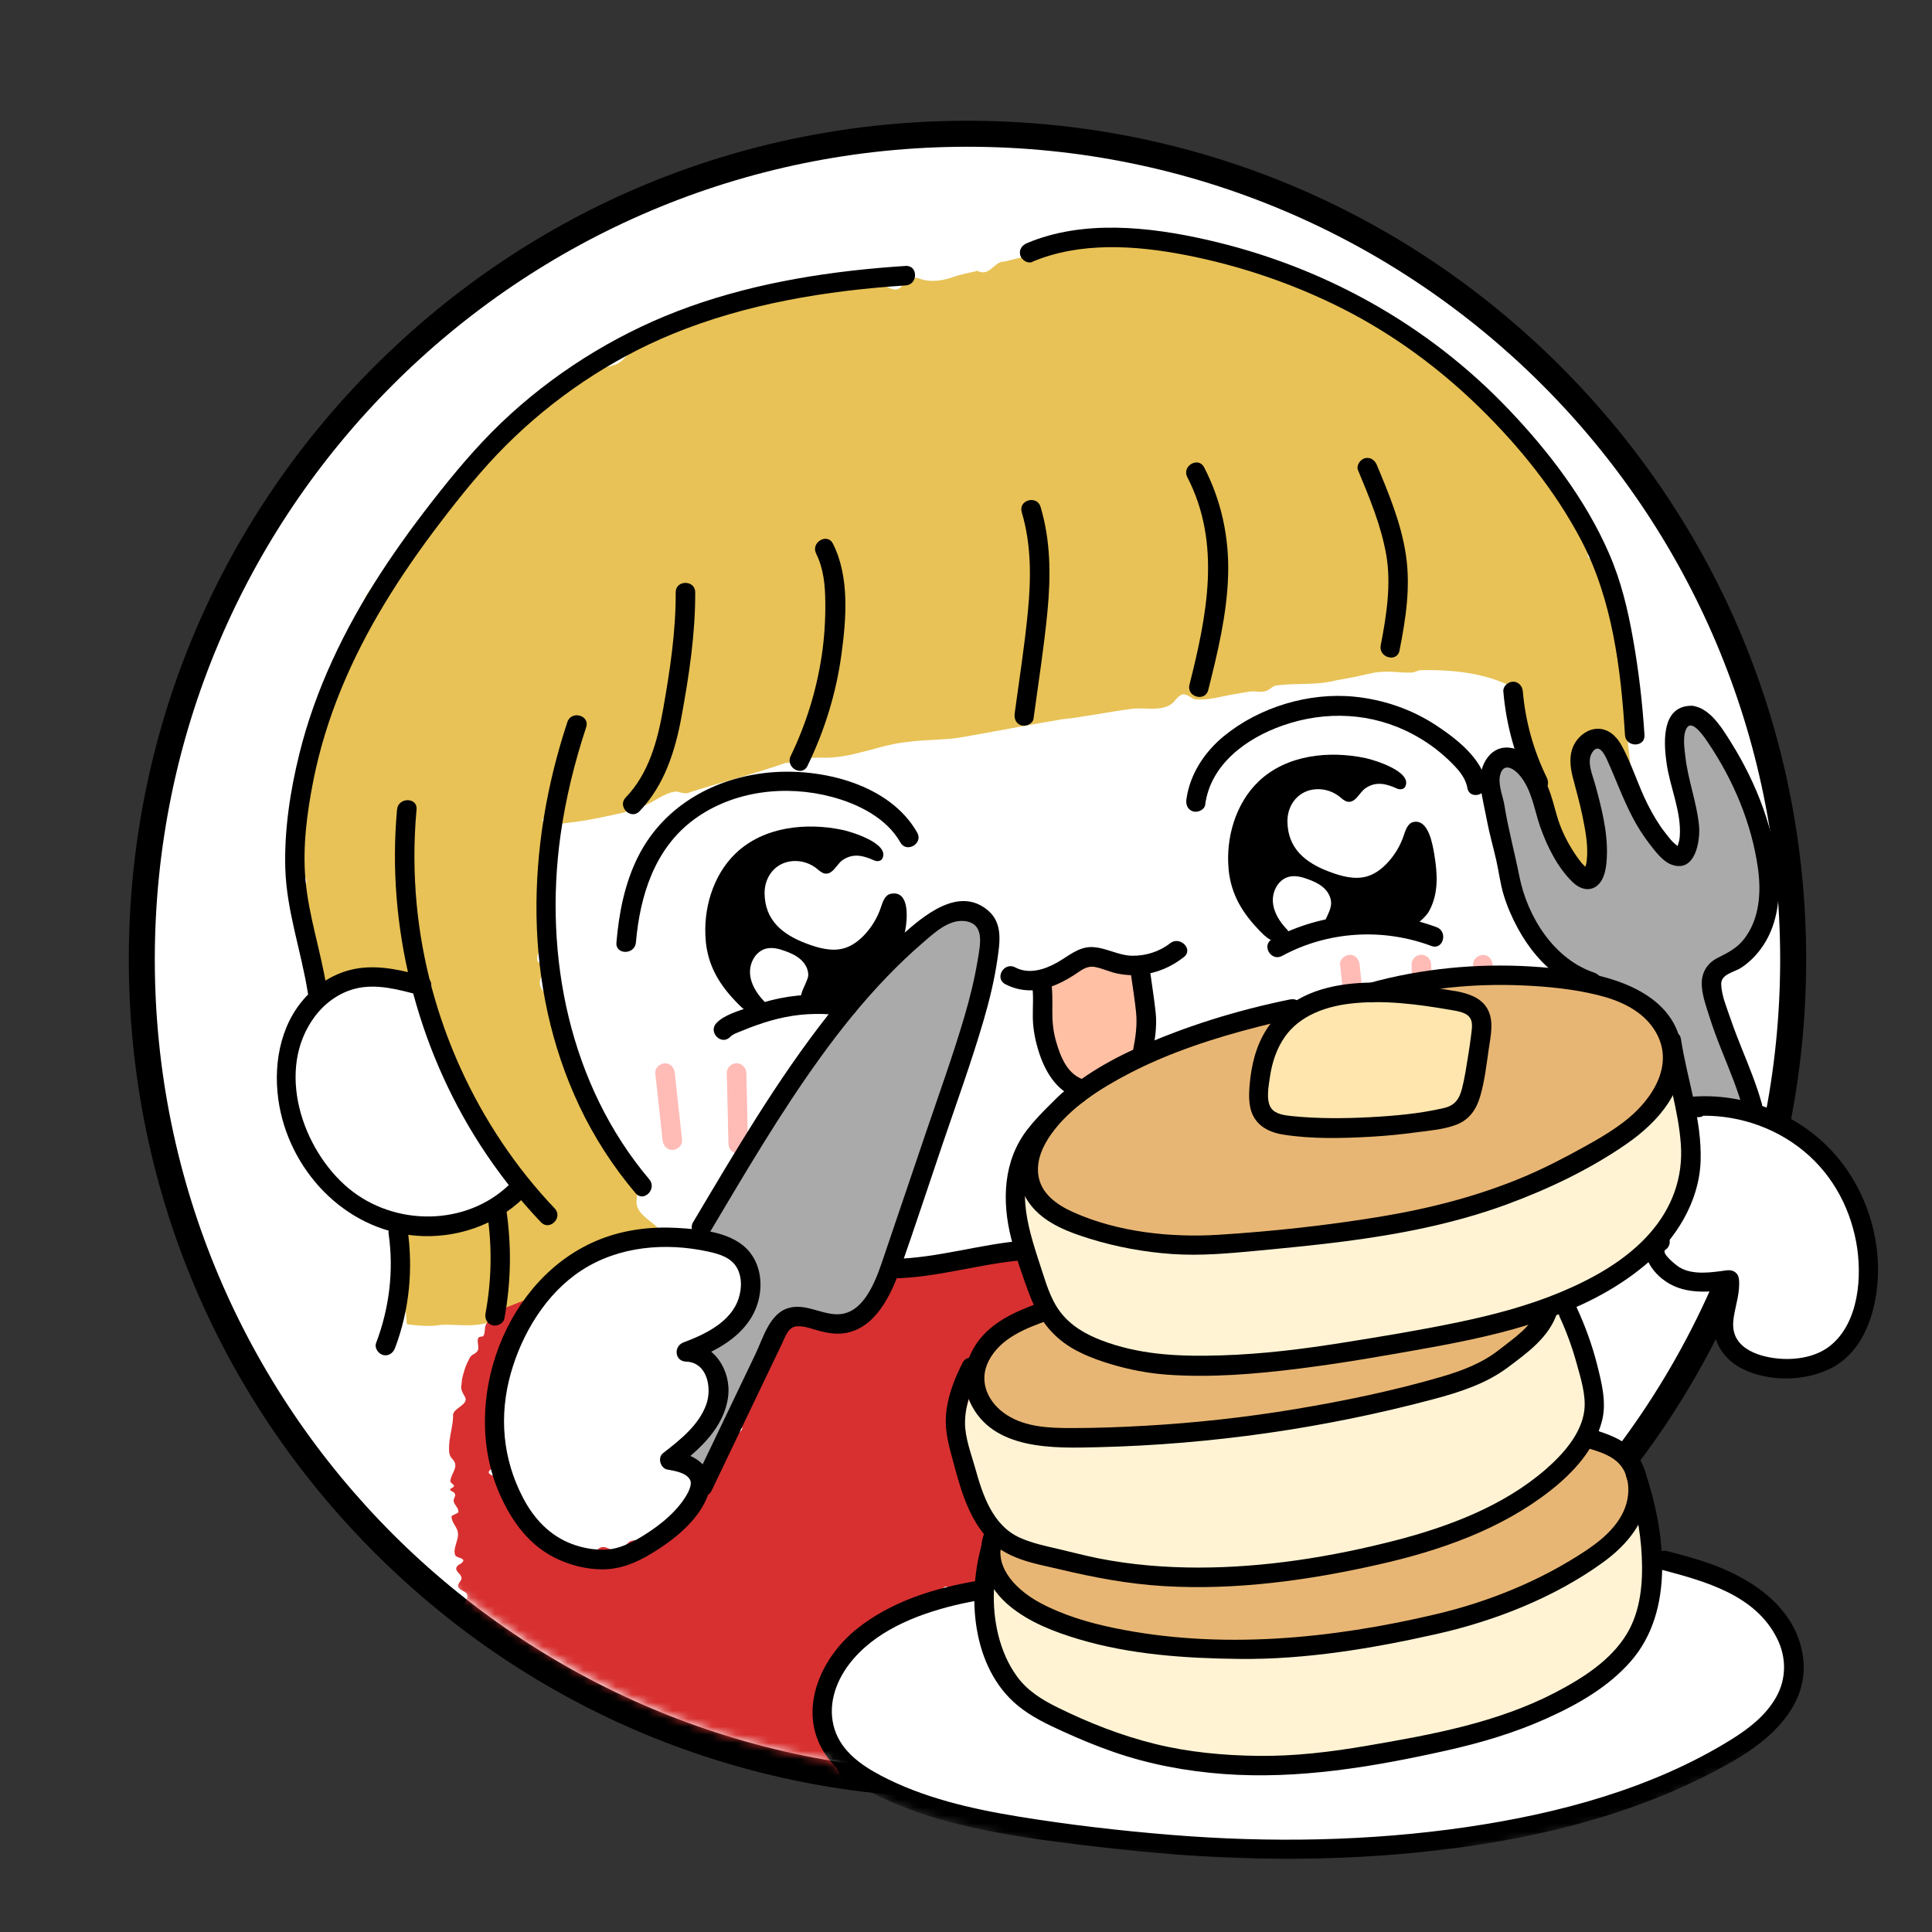
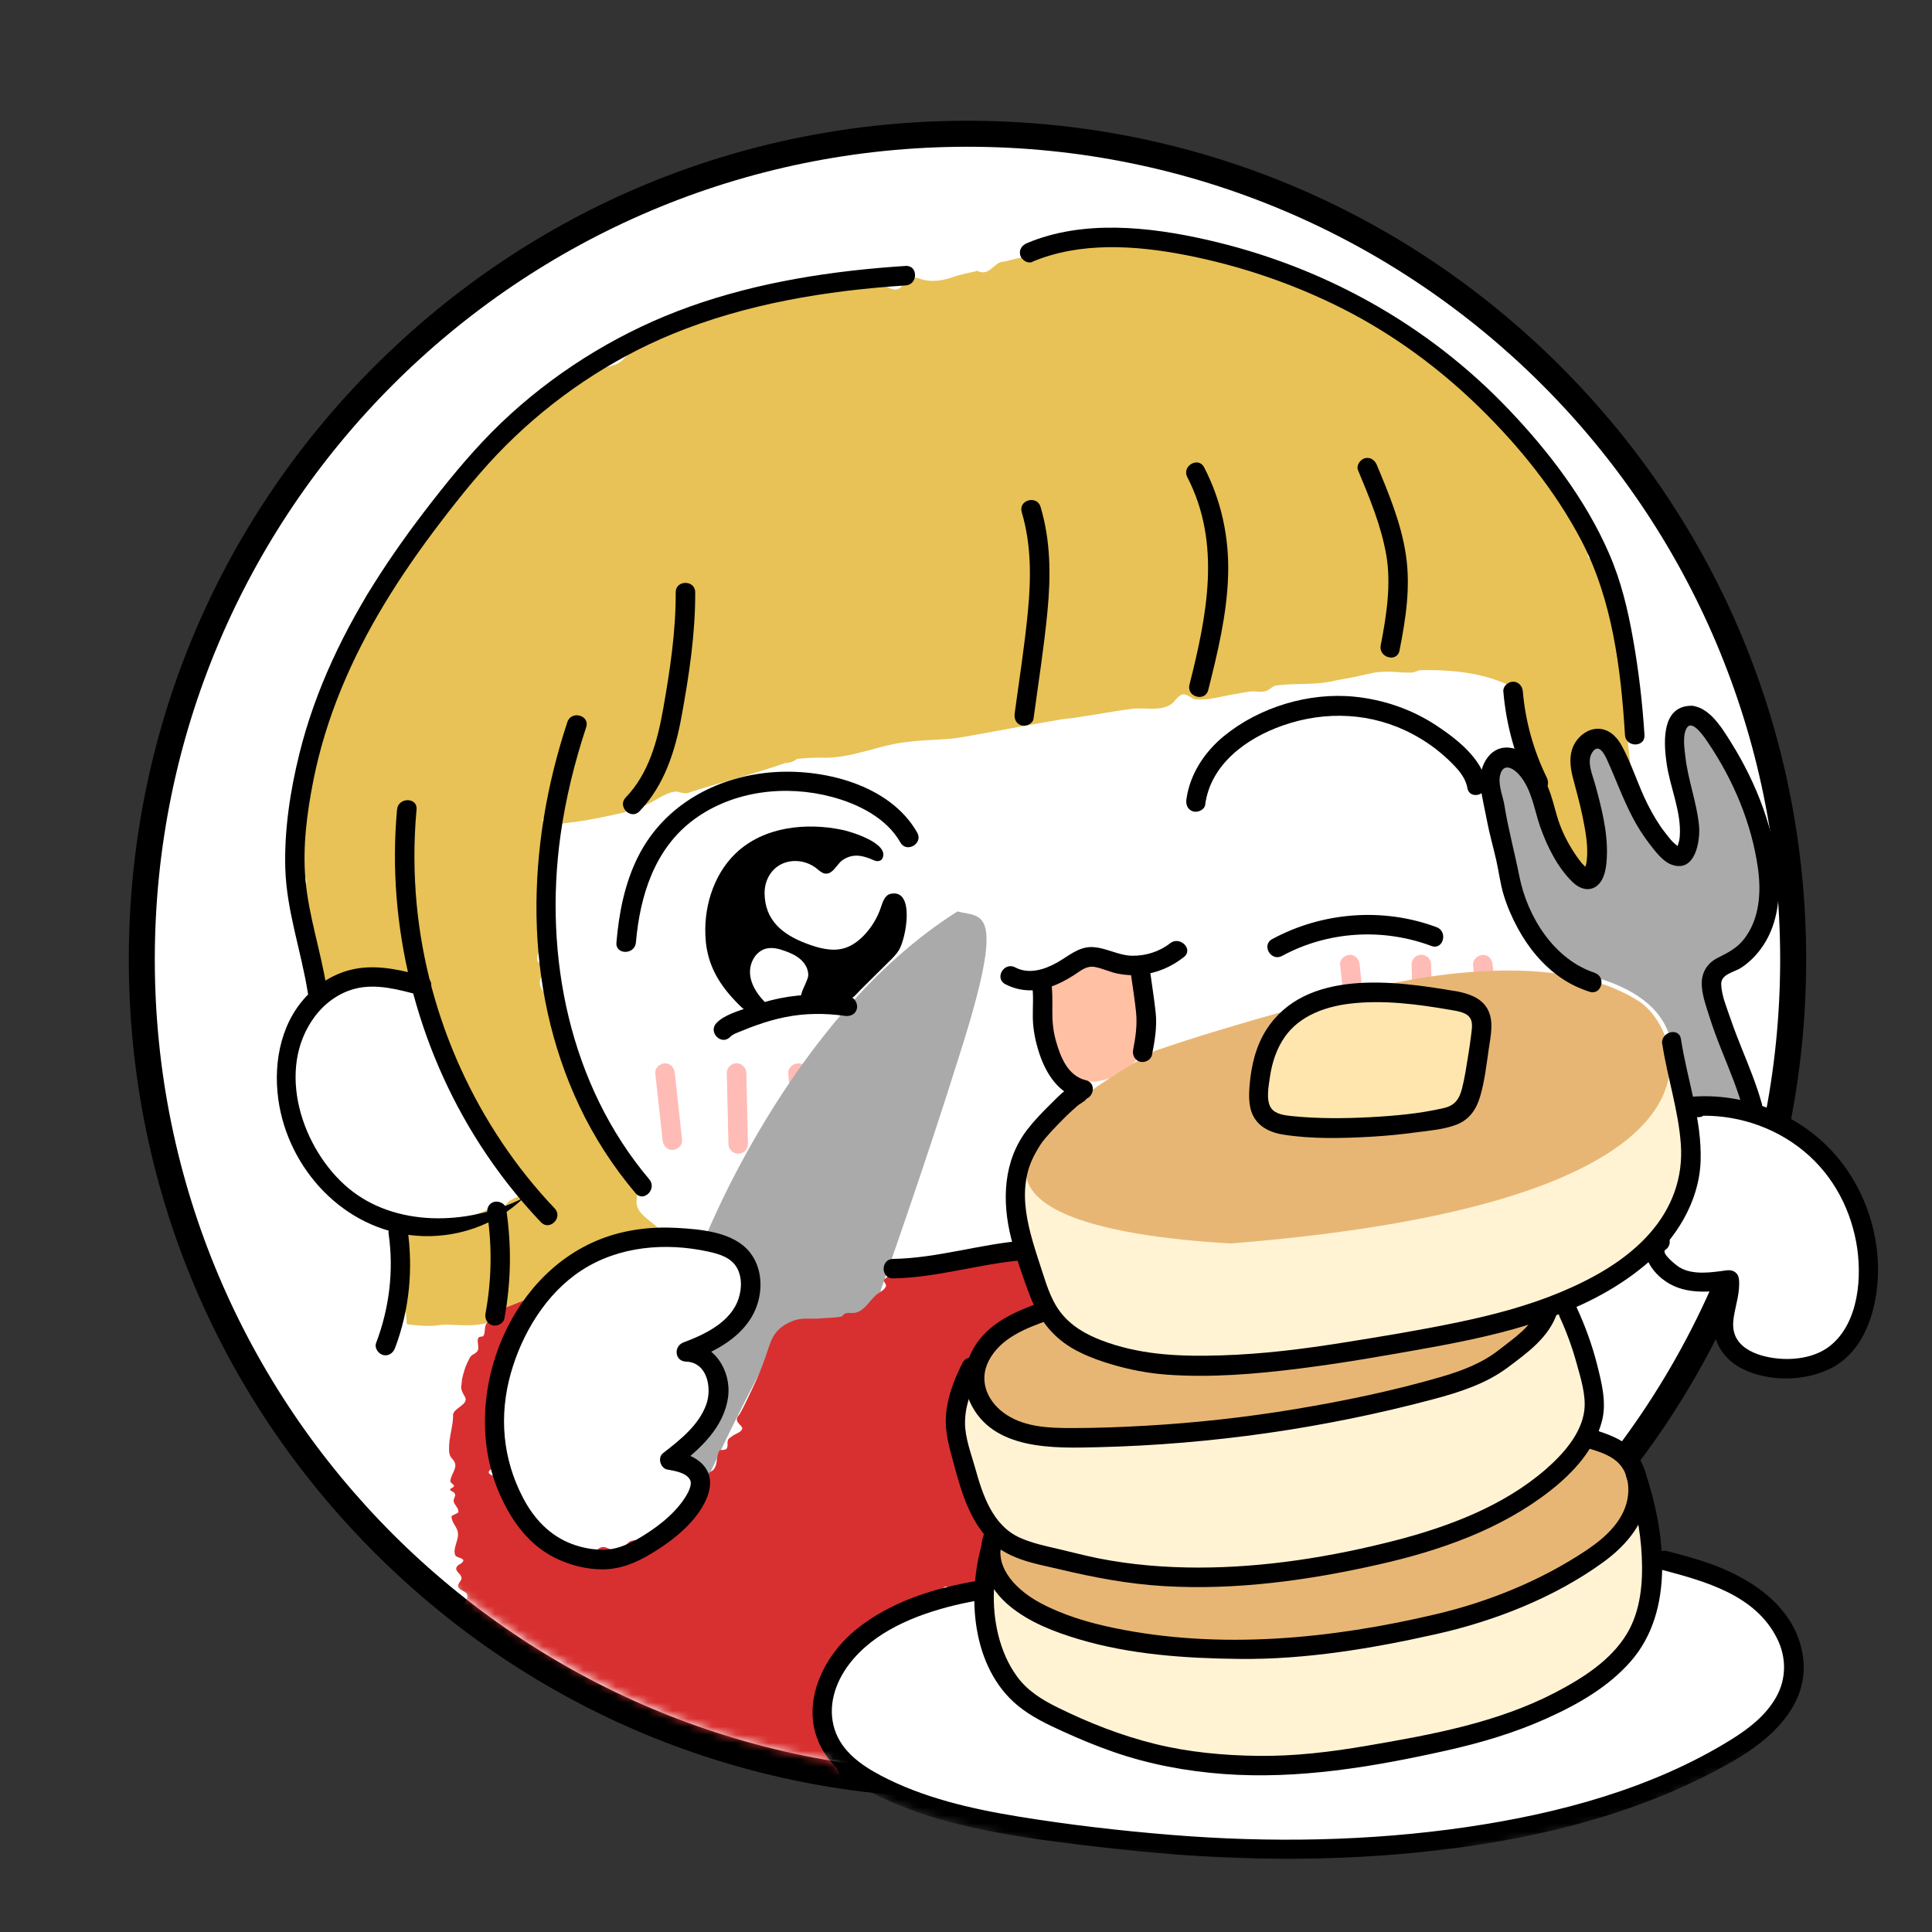
<svg xmlns="http://www.w3.org/2000/svg" width="240" height="240" viewBox="0 0 240 240" fill="none">
  <rect x="0" y="0" width="240" height="240" fill="#333333" stroke="none" />
  <path d="M120.185 221.754C63.626 221.754 17.615 175.744 17.615 119.185C17.615 62.626 63.626 16.616 120.185 16.616C176.743 16.616 222.754 62.626 222.754 119.185C222.754 175.744 176.743 221.754 120.185 221.754Z" fill="white" />
  <path d="M120.185 18.23C175.944 18.23 221.139 63.426 221.139 119.185C221.139 174.944 175.944 220.139 120.185 220.139C64.426 220.139 19.23 174.944 19.23 119.185C19.23 63.426 64.426 18.23 120.185 18.23ZM120.185 15C92.354 15 66.194 25.838 46.512 45.512C26.838 65.186 16 91.354 16 119.185C16 147.016 26.838 173.175 46.512 192.857C66.186 212.539 92.354 223.369 120.185 223.369C148.016 223.369 174.175 212.531 193.857 192.857C213.539 173.183 224.369 147.016 224.369 119.185C224.369 91.354 213.531 65.194 193.857 45.512C174.183 25.838 148.016 15 120.185 15Z" fill="black" />
  <mask id="mask0_192_844" style="mask-type:luminance" maskUnits="userSpaceOnUse" x="19" y="16" width="221" height="217">
    <path d="M239.335 119.468C239.262 130.459 232.131 145.449 235.66 156.134C237.155 160.649 232.083 167.675 232.906 172.351C233.496 175.719 230.265 183.949 229.845 187.349C228.812 195.74 230.516 203.55 227.705 211.53C226.752 214.235 208.322 222.699 205.213 224.08C198.017 227.295 184.311 229.088 178.633 230.606C164.968 234.273 152.07 231.018 138.082 230.348C133.236 230.121 121.76 227.545 115.081 225.486C107.376 222.853 107.408 221.908 102.861 218.661C100.382 218.411 94.858 216.941 90.012 215.56C59.378 205.868 19.223 174.944 19.223 119.193C19.223 84.788 37.273 52.127 66.356 33.761C76.549 27.325 87.896 22.745 99.703 20.314C105.906 19.038 112.23 18.344 118.562 18.247C121.849 18.198 124.95 17.964 128.14 18.562C132.308 19.345 136.12 20.072 140.4 19.515C144.729 18.95 148.888 17.447 153.225 16.906C162.319 15.759 171.623 18.99 178.973 24.466C186.322 29.941 191.887 37.517 196.272 45.569C199.462 51.424 201.166 58.2 204.453 63.862C207.676 69.418 211.044 74.668 213.523 80.677C218.28 92.202 239.069 104.898 239.319 117.36C239.335 118.062 239.335 118.773 239.335 119.476V119.468Z" fill="white" />
  </mask>
  <g mask="url(#mask0_192_844)">
    <path d="M73.803 195.943C72.478 194.731 62.148 188.125 62.148 188.125L59.871 166.319L66.841 152.346L56.261 152.032C56.261 152.032 43.363 156.167 36.369 139.134C31.701 125.977 43.129 117.424 47.902 120.558C72.099 80.532 148.549 75.339 148.549 75.339L192.291 78.634L203.759 116.278L207.143 134.692C207.143 134.692 216.94 136.937 223.95 141.363C231.348 146.564 239.109 164.001 224.741 169.654C217.755 172.198 211.956 169.073 214.662 158.985C206.489 158.606 204.244 157.943 205.56 148.567C206.876 139.19 152.571 167.15 152.571 167.15L206.804 193.851C206.804 193.851 221.785 196.702 222.876 204.261C221.656 211.514 222.488 217.983 195.069 225.583C162.602 233.191 121.663 227.973 108.919 221.641C96.562 212.984 100.988 205.852 112.173 200.296C93.84 198.228 73.803 195.943 73.803 195.943Z" fill="white" />
    <path d="M81.402 133.303C81.701 136.081 82.008 138.859 82.307 141.637C82.379 142.291 82.816 142.849 83.518 142.849C84.116 142.849 84.802 142.291 84.73 141.637C84.431 138.859 84.124 136.081 83.825 133.303C83.752 132.648 83.316 132.091 82.614 132.091C82.016 132.091 81.33 132.648 81.402 133.303Z" fill="#FFBBB6" />
    <path d="M90.287 133.294C90.351 136.234 90.432 139.166 90.488 142.106C90.504 142.76 91.038 143.317 91.7 143.317C92.362 143.317 92.927 142.76 92.911 142.106C92.855 139.166 92.782 136.234 92.709 133.294C92.693 132.64 92.16 132.083 91.498 132.083C90.836 132.083 90.27 132.64 90.287 133.294Z" fill="#FFBBB6" />
    <path d="M97.918 133.311C98.136 135.935 98.435 138.56 98.791 141.169C98.879 141.799 99.719 142.195 100.285 142.017C100.979 141.791 101.222 141.201 101.133 140.523C100.818 138.237 100.551 135.701 100.349 133.311C100.293 132.681 99.833 132.067 99.138 132.099C98.524 132.123 97.87 132.632 97.927 133.311H97.918Z" fill="#FFBBB6" />
    <path d="M166.471 119.823C166.769 122.601 167.076 125.38 167.375 128.158C167.448 128.812 167.884 129.369 168.587 129.369C169.184 129.369 169.871 128.812 169.798 128.158C169.499 125.38 169.192 122.601 168.894 119.823C168.821 119.169 168.385 118.612 167.682 118.612C167.084 118.612 166.398 119.169 166.471 119.823Z" fill="#FFBBB6" />
    <path d="M175.354 119.815C175.419 122.755 175.5 125.686 175.556 128.626C175.572 129.28 176.105 129.838 176.768 129.838C177.43 129.838 177.995 129.28 177.979 128.626C177.923 125.686 177.85 122.755 177.777 119.815C177.761 119.161 177.228 118.604 176.566 118.604C175.904 118.604 175.338 119.161 175.354 119.815Z" fill="#FFBBB6" />
    <path d="M182.995 119.839C183.213 122.464 183.512 125.089 183.867 127.698C183.956 128.328 184.796 128.723 185.361 128.546C186.056 128.32 186.298 127.73 186.209 127.052C185.894 124.766 185.628 122.23 185.426 119.839C185.369 119.209 184.909 118.596 184.214 118.628C183.6 118.652 182.946 119.161 183.003 119.839H182.995Z" fill="#FFBBB6" />
    <path d="M195.86 95.295C196.062 94.762 196.401 94.059 196.442 93.518C196.482 92.856 196.49 91.12 197.516 92C197.605 92.097 197.597 92.049 197.653 92.04C198.364 91.855 198.921 92.153 199.745 92.864L202.612 95.723L202.176 91.855C201.942 90.506 202.394 89.141 202.386 87.792C202.362 86.775 202.378 85.749 202.144 84.756C202.063 84.424 202.039 84.085 201.861 83.77C201.481 83.132 200.698 82.575 201.279 81.8C201.538 81.46 201.619 81.121 201.554 80.725C201.554 79.869 201.296 79.037 201.045 78.222C201.013 78.052 200.908 77.907 200.738 77.761C200.383 77.487 200.415 77.14 200.496 76.768C200.682 75.056 199.608 73.449 199.18 71.833C198.953 71.195 199.196 70.38 198.671 69.839C198.42 69.564 197.516 69.532 197.33 69.249C196.91 68.684 197.799 67.593 197.395 67.028C197.201 66.737 196.732 66.576 196.628 66.245C195.989 65.041 195.658 63.676 194.972 62.489C194.657 61.875 194.019 61.455 193.712 60.85C193.308 59.517 192.759 58.193 191.871 57.118C190.99 56.044 189.633 55.39 188.713 54.397C187.267 52.999 186.758 50.593 184.868 49.567C183.673 48.905 182.147 48.662 181.396 47.386C181.016 46.789 180.701 46.094 180.152 45.698C179.118 44.85 177.592 44.665 176.606 43.728C174.636 41.814 172.689 39.932 170.363 38.454C168.142 37.461 166.131 36.031 163.757 35.401C163.119 35.361 162.4 35.514 161.883 35.207C161.342 34.965 160.914 34.424 160.429 34.02C159.937 33.624 159.339 33.503 158.774 33.285C157.053 32.72 155.228 32.445 153.459 32.082C152.288 31.791 151.085 31.702 150.051 30.79C149.51 30.41 148.913 30.281 148.331 30.087C147.087 29.78 145.86 29.57 144.608 30.176C143.962 30.458 143.348 30.636 142.758 30.434C142.468 30.313 142.185 29.982 141.886 29.715C140.545 28.73 138.769 29.627 137.274 29.764C133.01 30.297 128.915 31.516 124.756 32.494C123.456 32.461 122.963 34.456 121.38 33.632C121.122 33.778 119.595 33.98 118.505 34.383C117.35 34.779 116.187 35.03 114.976 34.82C114.37 34.706 113.748 34.375 113.159 34.489C112.86 34.505 112.577 34.682 112.319 35.094C111.616 36.435 110.8 35.999 109.661 35.328C109.032 34.981 108.41 34.828 107.844 35.167C107.319 35.506 106.794 35.95 106.132 35.853C103.176 35.199 100.115 35.983 97.175 36.572C95.964 36.693 94.922 37.574 93.743 37.751C93.436 37.751 93.081 37.557 92.766 37.566C92.467 37.606 92.184 37.727 91.902 37.848C91.352 38.131 90.836 38.535 90.286 38.809C89.236 39.472 87.791 38.89 86.676 39.423C84.407 40.102 81.992 41.071 79.981 42.331C78.802 42.791 78.115 44.059 77.219 44.834C76.258 45.674 74.82 45.577 73.657 45.908C72.43 46.239 71.606 47.184 70.588 47.806L67.608 49.793C65.629 51.166 63.562 52.474 62.334 54.59C61.357 55.867 59.831 56.513 58.554 57.49C58.28 57.756 57.916 57.942 57.779 58.346C57.634 58.75 57.561 59.21 57.165 59.355C56.955 59.42 56.648 59.396 56.471 59.493C55.938 59.856 56.277 60.736 55.703 61.148C55.138 61.665 54.419 62.061 54.064 62.78C53.668 63.458 53.426 64.25 52.909 64.815C52.78 64.96 52.699 65.138 52.433 65.171C52.174 65.211 51.819 65.171 51.585 65.235C51.35 65.3 51.286 65.493 51.157 65.639C50.519 66.39 50.195 67.343 49.776 68.231C49.121 69.661 48.128 70.832 47.046 71.987C46.303 72.875 45.438 73.772 45.099 74.894C45.059 75.314 45.317 75.904 45.277 76.308C45.22 76.712 44.93 76.994 44.502 77.204C44.066 77.414 43.605 77.624 43.419 77.963C42.765 78.981 43.177 80.37 42.394 81.331C41.901 81.945 41.182 82.494 41.19 83.358C41.174 84.134 41.651 85.095 41.174 85.822C40.867 86.557 40.221 87.154 39.761 87.808C39.107 88.81 38.776 89.973 38.808 91.184C38.864 91.596 39.01 92.024 38.969 92.412C38.905 93.405 38.113 94.205 38.081 95.206C37.96 95.578 38.905 96.103 38.759 96.482C38.735 96.676 38.517 96.838 38.347 97.007C38.145 97.177 38.113 97.363 38.089 97.557C37.742 99.269 37.871 101.029 37.653 102.758C37.637 103.145 37.12 103.509 37.087 103.905C36.991 104.672 38.105 105.439 37.758 106.231C37.596 106.618 37.087 107.014 37.096 107.402C36.983 108.193 38.291 108.904 38.057 109.679C37.936 110.067 37.249 110.503 37.273 110.891C37.225 113.16 37.459 115.744 38.485 117.747C38.59 118.119 38.444 118.531 38.38 118.935C38.267 119.734 38.695 120.437 38.872 121.18L39.317 122.989C42.927 121.672 46.779 122.052 50.591 122.521L51.835 122.706C51.835 122.706 52.029 122.739 52.093 122.747C52.368 124.063 52.206 125.468 53.014 126.623C53.491 127.391 54.629 128.069 54.161 129.087C53.402 130.306 54.92 130.661 55.348 131.485C55.518 131.889 55.647 132.317 55.744 132.753L55.97 134.102C56.075 136.016 57.198 137.421 58.28 138.883L59.814 141.056C60.154 141.629 60.614 142.138 60.775 142.792C60.8 143.034 60.759 143.325 60.8 143.559C61.252 144.843 63.029 145.215 63.723 146.37C63.893 146.766 63.562 147.541 63.901 147.896C64.119 148.122 64.361 148.365 64.62 148.559L64.434 148.623L63.885 148.857L63.36 149.14C62.996 149.302 62.794 149.843 62.463 150.101C61.801 150.602 60.767 150.045 60.065 150.489C57.86 151.256 55.687 152.338 53.313 152.387C53.119 152.363 52.917 152.064 52.723 151.878C52.328 151.498 51.956 152.201 51.585 152.144C51.391 152.144 51.213 152.015 51.035 151.902L50.3 151.434L49.145 154.034C48.935 154.503 49.162 154.882 49.21 155.302C49.856 158.339 50.325 161.352 50.535 164.493C51.609 164.663 53.531 164.832 54.742 164.582C56.164 164.485 57.819 164.76 59.362 164.558C62.092 164.17 65.161 163.144 66.881 160.875C67.543 160.116 67.955 159.203 68.666 158.549C69.579 157.749 70.855 157.459 71.606 156.457C71.864 156.199 72.195 156.15 72.551 156.207C73.253 156.207 73.794 155.843 74.416 155.625C76.225 154.761 78.285 154.85 79.981 153.703L81.701 152.508C80.805 151.603 79.189 150.836 79.068 149.447C79.068 148.898 79.238 148.244 79.076 147.767C79.076 147.703 78.947 147.525 79.085 147.598C79.117 147.614 79.157 147.654 79.157 147.694L78.826 145.958C78.398 145.368 77.671 144.448 77.308 144.052C77.195 143.826 77.057 143.616 76.944 143.39L76.234 142.663C76.234 142.663 76.25 142.768 76.225 142.8C75.991 142.558 75.797 142.259 75.612 141.976C74.982 141.048 74.489 140.046 73.77 139.174C73.391 138.746 72.89 138.382 72.575 137.914C72.228 137.429 72.26 136.783 72.187 136.218C71.759 134.587 70.734 133.181 70.314 131.542C70.136 131.009 70.063 130.451 69.239 130.12C68.658 128.521 68.351 126.809 68.327 125.105C68.335 124.669 68.294 124.249 68.117 123.853C67.608 123.28 66.938 122.739 67.083 121.874C67.067 121.293 67.939 120.606 67.721 120.073C67.608 119.807 66.784 119.613 66.752 119.33C66.695 119.048 66.752 118.757 66.857 118.458C67.083 117.901 67.398 117.319 67.341 116.722C67.22 115.042 67.317 113.346 67.366 111.658C67.414 109.413 67.761 107.192 67.955 104.963C68.044 104.074 67.98 103.202 67.6 102.362C67.552 102.233 67.527 102.152 67.455 102.055C67.35 101.829 67.527 101.369 67.867 101.797C67.915 101.869 67.963 101.966 67.996 102.055C68.173 102.249 68.488 102.491 68.723 102.427L70.451 102.225C72.817 101.966 75.135 101.466 77.453 100.941H77.485L79.529 100.238C81.104 99.85 82.388 98.453 84.019 98.324C84.56 98.437 85.231 98.712 85.731 98.405C89.665 97.161 93.678 96.143 97.571 94.778C97.999 94.762 98.46 94.681 98.888 94.35C99.17 94.181 99.639 94.253 99.954 94.189C100.673 94.124 101.399 94.132 102.118 94.116C105.769 94.269 109.12 92.525 112.714 92.17C114.847 91.871 117.043 91.952 119.167 91.637C122.059 91.144 129.117 89.803 131.888 89.359C134.747 89.06 137.557 88.454 140.4 88.083C142.08 87.784 144.357 88.519 145.722 87.284C146.037 86.944 146.336 86.516 146.675 86.363C147.208 85.999 147.871 86.645 148.379 86.864C149.987 87.049 151.602 86.532 153.177 86.258C153.879 86.121 154.59 86.016 155.301 85.902C156.012 85.822 156.771 86.088 157.449 85.765C157.788 85.596 158.103 85.248 158.451 85.159C160.938 84.82 163.49 85.168 165.954 84.521L168.07 84.134L170.177 83.673C171.599 83.318 172.956 83.447 174.377 83.544C174.724 83.544 175.08 83.56 175.427 83.544C175.774 83.512 176.122 83.278 176.477 83.245C180.37 83.189 184.465 83.552 187.937 85.377C188.317 90.118 189.302 94.94 191.087 99.43C192.21 102.2 193.55 104.906 195.561 107.321L197.742 109.938C197.936 108.128 198.517 105.294 198.235 103.509C198.009 102.063 197.96 100.601 197.484 99.236C197.362 99.026 197.314 98.792 197.072 98.623C196.854 98.445 196.506 98.316 196.248 98.154C195.545 97.726 195.569 96.604 195.545 95.885C195.586 95.755 195.658 95.699 195.731 95.602L195.844 95.279L195.86 95.295Z" fill="#E8C256" />
    <path d="M129.368 121.971C129.368 121.971 131.839 120.404 134.69 118.967C138.437 119.589 140.626 121.713 141.66 120.711C142.322 125.565 144.527 132.882 136.079 134.376C132.34 134.118 129.352 135.443 129.368 121.963V121.971Z" fill="#FFC0A4" />
    <path d="M126.25 146.636L130.135 163.161L119.927 172.594C119.927 172.594 117.019 178.772 123.69 191.024C123.125 193.56 119.781 200.223 126.137 209.906C133.567 214.445 144.115 225.429 180.547 216.004C194.188 211.102 204.825 209.947 205.56 191.751C203.743 184.894 205.019 178.804 196.821 178.708C197.992 173.644 198.469 171.269 193.833 161.828C198.735 159.494 215.518 152.403 208.088 131.711C207.458 127.915 126.258 146.628 126.258 146.628L126.25 146.636Z" fill="#FFF3D4" />
    <path d="M168.134 123.312C168.134 123.312 191.184 116.479 203.533 124.346C208.621 127.431 219.467 149.164 152.862 154.47C139.399 153.679 108.62 150.182 143.469 130.548C153.29 127.108 168.134 123.312 168.134 123.312Z" fill="#E8B674" />
    <path d="M130.135 163.161C130.135 163.161 112.658 167.336 125.822 177.545C136.96 178.562 161.059 179.701 180.766 171.778C187.501 168.2 192.282 162.773 192.282 162.773C192.282 162.773 161.14 171.358 147.83 169.985C139.189 168.951 132.203 165.963 130.135 163.161Z" fill="#E8B674" />
    <path d="M123.682 190.144C123.682 190.144 135.401 198.745 162.497 194.804C172.407 192.841 185.781 191.832 196.813 178.716C200.367 179.782 214.492 186.186 187.954 198.713C175.791 203.284 145.973 209.083 128.447 200.062C124.684 197.009 121.865 199.141 123.674 190.144" fill="#E8B674" />
    <path d="M156.383 135.362C156.383 135.362 155.147 139.328 163.725 140.523C176.186 139.578 178.472 138.617 178.472 138.617C178.472 138.617 183.512 141.33 183.447 130.549C183.956 124.233 185.902 124.814 176.388 123.651C167.989 122.537 161.326 123.554 158.37 128.166C156.965 132.584 156.391 135.362 156.391 135.362H156.383Z" fill="#FFE6AE" />
    <path d="M87.152 154.85C87.152 154.85 98.007 126.397 118.941 113.225C121.945 114.016 125.119 112.409 119.296 130.718C114.951 144.666 109.419 160.245 109.419 160.245C109.419 160.245 109.096 168.628 98.266 164.202C95.608 167.07 88.154 183.085 88.154 183.085L83.219 181.373C83.219 181.373 92.943 175.404 87.128 167.15C92.386 162.983 99.114 157.79 87.16 154.85H87.152Z" fill="#AAAAAA" />
    <path d="M198.049 121.357C198.049 121.357 187.752 124.386 185.07 96.918C185.579 94.996 186.346 88.252 191.943 100.561C194.633 106.747 193.979 107.822 197.508 109.178C199.874 105.875 198.453 105.164 196.838 97.217C196.943 92.258 198.695 88.656 202.426 96.563C206.158 104.47 211.246 111.763 209.703 101.441C208.161 91.12 208.629 81.929 213.434 91.943C218.232 101.958 220.396 103.727 219.023 114.856C217.158 117.925 213.087 120.687 213.087 120.687L217.715 137.437L210.923 137.567L207.385 133.319C207.385 133.319 210.503 124.903 198.057 121.366L198.049 121.357Z" fill="#AAAAAA" />
    <path d="M130.377 161.796C130.256 161.222 130.07 160.972 129.925 160.512C129.747 160.011 129.634 159.478 129.481 158.961C129.279 158.226 129.004 157.741 128.528 157.087C128.439 156.901 127.874 156.32 127.494 156.183C126.339 155.714 125.015 156.158 123.884 156.215C122.172 156.441 120.443 156.433 118.739 156.724C118.109 156.853 117.399 156.49 116.752 156.546C116.494 156.611 116.3 156.586 116.147 156.885C115.985 157.241 115.872 157.838 115.67 157.943C115.493 158.145 115.178 157.604 114.903 157.305C114.766 157.16 114.661 157.192 114.556 157.192C113.336 157.184 112.278 158.177 111.067 157.911L109.823 158.961C109.661 159.09 110.089 159.502 110.073 159.744C109.847 160.366 109.08 160.568 108.692 160.996C107.877 161.771 107.142 163.185 105.817 163.104C105.381 163.104 104.953 163.007 104.598 163.524C103.693 163.734 102.748 163.694 101.787 163.782C100.802 163.887 99.663 163.621 98.46 164.097C97.894 164.332 97.28 164.622 96.675 165.22C96.077 165.834 95.802 166.512 95.617 167.013L95.14 168.418C94.688 169.767 94.147 171.083 93.517 172.376C92.992 173.458 92.499 174.589 91.902 175.639C91.748 175.84 91.562 176.018 91.546 176.285C91.449 176.68 92.16 177.125 92.209 177.399C92.16 177.965 91.288 178.086 90.949 178.417C90.706 178.57 90.464 178.716 90.415 178.958C90.335 179.184 90.415 179.491 90.359 179.733C90.286 180.153 89.923 180.089 89.551 180.129C89.325 180.145 89.333 180.282 89.277 180.387C89.22 180.492 89.188 180.605 89.156 180.719C89.002 181.413 89.083 182.285 88.429 182.738C87.799 183.101 87.234 183.586 86.918 184.248C86.87 184.353 86.838 184.466 86.805 184.587C86.757 184.805 87.104 185.338 86.951 185.54C86.902 185.645 86.595 185.564 86.345 185.524C86.079 185.467 86.046 185.58 85.933 185.637C85.634 185.831 85.497 186.154 85.344 186.461C85.271 186.55 85.505 186.897 85.408 186.97C85.335 187.058 85.142 187.034 84.98 187.042C84.698 187.058 84.625 187.301 84.455 187.47C84.229 187.777 83.93 188.302 83.607 188.504C83.373 188.585 83.026 188.504 83.01 188.819C83.001 188.892 83.058 189.053 83.139 189.247C83.195 189.449 83.47 189.869 83.276 189.982C82.977 190.119 82.113 189.207 82.137 189.869C82.21 190.442 81.459 190.499 81.063 190.677C80.837 190.733 80.619 190.798 80.449 190.943C80.288 191.113 80.175 191.404 79.949 191.444C79.496 191.363 78.947 191.299 78.487 191.395C78.059 191.484 77.76 191.961 77.388 192.332C77.017 192.688 76.556 192.785 76.048 192.558C75.596 192.381 75.119 192.05 74.634 192.227C74.206 192.34 73.827 193.124 73.35 193.18C72.882 193.374 72.405 192.405 72.001 192.502C71.598 192.486 71.137 193.035 70.717 192.954C70.305 192.89 69.966 192.558 69.692 192.26C69.134 191.686 68.456 191.484 67.85 190.935C67.382 190.507 66.93 189.861 66.34 189.506C66.17 189.336 65.718 189.465 65.419 189.425C65.129 189.376 65.048 189.118 65.056 188.787C65.072 188.448 65.056 188.149 64.862 188.02C64.256 187.349 63.303 186.994 62.697 186.315C62.552 186.146 62.407 185.976 62.318 185.766C62.253 185.548 62.431 185.193 62.488 184.934C62.488 184.466 62.447 184.062 62.132 183.747C62.019 183.384 60.59 183.351 60.719 182.818C60.808 182.552 61.607 182.164 61.591 181.954C61.672 181.34 60.969 180.791 60.913 180.048C60.775 178.433 60.872 176.777 61.656 175.332C61.656 175.219 61.753 175.114 61.656 174.984C61.551 174.847 61.325 174.694 61.308 174.564C61.308 174.387 61.551 174.346 61.72 174.29C61.987 174.225 62.011 174.112 62.059 174.007C62.302 173.304 61.736 172.489 61.801 171.786C61.825 171.544 61.946 171.334 62.124 171.14C62.318 170.946 62.746 170.833 62.819 170.615C62.948 170.324 62.415 170.009 62.1 169.775C62.124 169.743 62.148 169.71 62.173 169.678C62.342 169.525 62.374 169.315 62.358 169.072C62.794 168.967 63.368 168.919 63.465 168.612C63.538 168.394 63.077 167.966 63.134 167.732C63.166 167.489 63.449 167.344 63.723 167.199C64.2 166.973 64.337 166.448 64.604 166.036C64.918 165.567 66.332 161.578 66.582 160.956L62.326 162.636C61.349 163.031 60.985 163.621 60.493 164.34C60.137 164.752 60.299 165.398 60.121 165.81C60.089 165.923 60.032 166.02 59.839 166.036C58.942 166.036 59.572 167.166 59.378 167.683C59.322 167.901 59.12 168.055 58.877 168.2C58.32 168.451 58.264 168.927 58.029 169.331C57.828 169.743 57.698 170.187 57.569 170.623L57.4 171.293L57.327 171.98C57.181 172.505 57.448 172.998 57.722 173.466C58.417 174.5 56.091 174.944 56.285 175.913C56.261 177.262 55.768 178.554 55.784 179.919C55.776 180.436 55.808 180.856 56.22 181.268C57.084 182.164 56.051 183.012 55.954 183.901C55.922 184.014 55.946 184.119 56.075 184.224C56.228 184.369 56.519 184.514 56.342 184.708C56.269 184.765 56.156 184.821 56.067 184.878C55.849 184.991 55.905 185.104 56.051 185.209C57.004 185.613 56.253 186.073 56.366 186.501C56.422 186.937 56.98 187.333 56.939 187.769C57.133 187.971 55.816 188.278 56.107 188.472C56.107 189.158 56.818 189.724 56.874 190.362C57.068 191.282 56.115 192.462 56.608 193.293C56.664 193.342 56.778 193.382 56.883 193.431L57.214 193.56C57.682 193.73 57.634 193.948 57.294 194.198C56.325 194.723 56.681 195.111 57.068 195.506C57.254 195.7 57.367 195.91 57.327 196.128C57.294 196.346 57.004 196.605 56.923 196.847C56.842 197.081 56.947 197.307 57.278 197.493C57.593 197.679 57.973 197.848 58.021 198.075C58.215 198.6 57.383 199.431 57.569 200.134C57.496 200.142 57.513 200.174 57.585 200.215C57.65 200.627 57.884 200.974 58.207 201.265C58.458 201.467 58.926 201.475 59.136 201.685C59.564 202.113 59.847 203.155 60.654 203.147C60.727 203.13 60.8 203.074 60.88 203.009C64.232 204.826 65.799 206.522 65.799 206.522C69.902 206.555 72.841 212.378 76.662 212.491C84.617 215.859 96.852 220.575 104.662 221.06C99.768 212.184 102.869 206.983 103.435 206.983C104.339 205.747 105.252 204.552 106.132 203.47C107.457 203.3 108.765 202.185 109.758 201.62C110.243 201.354 110.711 201.103 111.083 200.675C111.454 200.255 111.979 200.045 112.504 199.868C112.811 199.754 113.062 199.633 113.142 199.294C113.207 199.108 113.312 198.995 113.522 199.116C113.619 199.157 113.724 199.229 113.797 199.229C114.402 199.092 114.935 198.705 115.565 198.616C115.848 198.591 116.123 198.543 116.365 198.357C116.793 198.107 117.148 196.597 117.875 197.251C118.053 197.42 118.255 197.695 118.416 197.8C119.41 198.171 120.637 197.687 121.477 196.976C121.695 196.823 121.776 196.532 121.897 196.33C122.269 195.821 122.648 195.288 122.866 194.739C123.004 194.392 123.044 194.02 122.899 193.625C122.785 193.237 122.769 192.914 123.173 192.68C123.601 192.445 123.617 192.147 123.714 191.815C123.843 191.282 123.852 190.192 123.601 189.562C123.432 189.15 123.391 188.649 122.947 188.536C122.858 188.536 122.745 188.561 122.648 188.577C122.422 188.633 122.414 188.536 122.349 188.48C121.905 187.971 121.582 187.349 121.477 186.703C121.477 186.485 121.501 186.291 121.299 186.194C121.219 186.17 121.065 186.186 120.936 186.178C120.613 186.194 120.508 186.097 120.395 185.992C120.096 185.645 121.017 185.193 121.041 184.991C121.065 184.918 121.033 184.878 120.944 184.878C120.912 184.87 120.863 184.862 120.799 184.862L120.443 184.846L120.266 184.829C119.725 184.7 120.54 184.167 120.686 183.876C120.879 182.075 120.128 180.081 119.797 178.393C119.708 178.158 119.636 177.94 119.45 177.722C119.264 177.512 117.988 176.979 118.61 176.672L118.917 176.592C119.216 176.495 119.539 176.535 119.579 176.26C120.072 175 120.363 173.676 120.742 172.368C121.001 171.81 120.783 171.108 120.855 170.542C120.896 170.405 120.896 170.244 121.057 170.155C121.219 170.074 121.598 170.106 121.744 170.025C121.937 169.969 121.873 169.775 121.954 169.662L122.164 169.299C122.842 168.079 123.714 167.102 124.514 166.036C124.667 165.818 125.015 165.842 124.95 165.357C124.95 165.252 125.023 165.236 125.079 165.204C125.677 164.824 126.46 164.913 127.074 164.622C127.752 164.178 128.39 163.637 129.222 163.516L130.725 163.249L130.369 161.836L130.377 161.796Z" fill="#D83030" />
    <path d="M149.712 99.955C150.39 94.924 154.832 91.709 159.339 90.126C164.685 88.252 170.46 88.511 175.507 91.208C177.131 92.073 178.633 93.147 179.966 94.423C180.975 95.4 182.025 96.458 182.284 97.888C182.558 99.422 184.9 98.768 184.618 97.242C184.06 94.172 180.846 91.717 178.399 90.102C175.378 88.115 171.873 86.912 168.279 86.548C162.618 85.975 156.447 87.832 152.038 91.443C149.623 93.421 147.806 96.175 147.378 99.309C147.289 99.963 147.539 100.601 148.226 100.803C148.791 100.965 149.631 100.601 149.72 99.955H149.712Z" fill="black" />
    <path d="M78.995 117.077C79.504 111.254 81.321 105.39 86.224 101.788C91.126 98.186 97.644 97.484 103.313 98.986C106.592 99.858 110.122 101.603 111.85 104.656C112.617 106.012 114.709 104.793 113.942 103.436C110.534 97.411 102.094 95.384 95.681 95.957C88.849 96.563 82.509 100.06 79.326 106.295C77.614 109.647 76.896 113.362 76.573 117.085C76.435 118.636 78.858 118.628 78.995 117.085V117.077Z" fill="black" />
    <path d="M124.893 122.262C126.686 123.207 128.746 123.239 130.636 122.545C131.629 122.181 132.558 121.681 133.438 121.115C134.318 120.55 134.965 119.92 136.055 120.13C137.016 120.316 137.912 120.768 138.873 120.954C139.835 121.139 140.771 121.196 141.724 121.091C143.727 120.881 145.496 120.122 147.071 118.886C148.299 117.925 146.57 116.221 145.359 117.174C144.018 118.224 142.314 118.757 140.618 118.725C138.922 118.692 137.396 117.715 135.691 117.65C133.987 117.586 132.735 118.773 131.298 119.581C129.723 120.461 127.809 121.067 126.105 120.17C124.724 119.443 123.496 121.535 124.885 122.262H124.893Z" fill="black" />
    <path d="M128.196 122.295C128.431 123.684 128.269 125.113 128.301 126.518C128.342 128.021 128.649 129.466 129.117 130.888C129.949 133.391 131.516 135.871 134.246 136.525C135.764 136.888 136.41 134.554 134.892 134.191C132.663 133.658 131.75 131.34 131.185 129.353C130.821 128.085 130.708 126.866 130.724 125.549C130.74 124.233 130.757 122.957 130.539 121.656C130.426 121.01 129.634 120.647 129.044 120.808C128.358 120.994 128.091 121.648 128.196 122.303V122.295Z" fill="black" />
    <path d="M140.489 121.034C140.707 122.601 140.965 124.168 141.127 125.743C141.288 127.318 141.07 128.836 140.763 130.395C140.634 131.033 140.949 131.703 141.611 131.889C142.209 132.051 142.976 131.687 143.105 131.041C143.453 129.289 143.752 127.536 143.558 125.751C143.364 123.966 143.073 122.181 142.831 120.396C142.742 119.75 141.91 119.395 141.337 119.548C140.634 119.742 140.4 120.388 140.489 121.043V121.034Z" fill="black" />
    <path d="M159.258 118.749C164.952 115.664 171.768 115.252 177.818 117.513C179.279 118.062 179.909 115.72 178.464 115.179C171.817 112.7 164.265 113.289 158.039 116.657C156.666 117.4 157.885 119.492 159.258 118.749Z" fill="black" />
    <path d="M90.706 128.812C91.078 128.416 91.732 128.238 92.225 128.028C92.839 127.77 93.469 127.528 94.099 127.31C95.229 126.914 96.376 126.583 97.547 126.349C99.978 125.856 102.498 125.848 104.945 126.195C105.591 126.284 106.245 126.034 106.439 125.347C106.593 124.782 106.245 123.95 105.591 123.853C102.684 123.441 99.792 123.425 96.901 124.006C95.56 124.273 94.236 124.669 92.952 125.145C91.668 125.622 89.955 126.074 88.994 127.092C87.92 128.222 89.632 129.943 90.706 128.804V128.812Z" fill="black" />
-     <path d="M152.627 107.999C152.248 104.115 153.484 99.794 156.359 97.064C159.832 93.753 165.097 93.219 169.628 94.173C170.654 94.391 175.524 95.844 174.555 97.734C174.377 98.082 173.876 98.114 173.529 97.952C172.188 97.347 170.904 97.023 169.596 97.936C168.901 98.421 168.4 99.753 167.415 99.592C167.028 99.527 166.721 99.22 166.414 98.978C165.598 98.316 164.532 97.977 163.482 98.041C161.326 98.17 159.912 99.923 159.928 102.055C159.969 105.423 162.19 107.184 165.113 108.282C166.64 108.855 168.328 109.332 169.887 108.847C170.791 108.565 171.583 107.983 172.245 107.297C173.206 106.303 173.941 105.1 174.377 103.791C174.603 103.105 174.878 102.265 175.58 102.112C177.454 101.708 177.971 104.93 178.173 106.142C178.569 108.508 178.73 110.955 177.551 113.136C177.26 113.677 176.792 114.105 176.331 114.517C176.243 114.598 176.146 114.686 176.033 114.727C175.936 114.767 175.831 114.767 175.726 114.767C173.795 114.816 171.857 113.976 169.959 114.105C168.094 114.226 166.228 115.421 164.403 115.01C164.621 114.032 165.348 113.184 165.356 112.191C165.356 111.448 164.96 110.753 164.403 110.261C163.845 109.768 163.159 109.461 162.464 109.211C161.705 108.936 160.89 108.718 160.106 108.92C158.838 109.243 158.055 110.648 158.119 111.965C158.184 113.281 158.927 114.46 159.831 115.413C159.953 115.543 160.082 115.68 160.114 115.849C160.13 115.938 160.114 116.027 160.09 116.116C159.896 116.819 159 117.126 158.297 116.932C157.594 116.738 157.045 116.205 156.536 115.68C154.388 113.483 152.934 111.181 152.619 107.999H152.627Z" fill="black" />
    <path d="M87.678 116.924C87.298 113.039 88.534 108.718 91.409 105.988C94.882 102.677 100.148 102.144 104.678 103.097C105.704 103.315 110.574 104.769 109.605 106.659C109.427 107.006 108.927 107.038 108.579 106.877C107.239 106.271 105.954 105.948 104.646 106.86C103.952 107.345 103.451 108.678 102.465 108.516C102.078 108.451 101.771 108.145 101.464 107.902C100.648 107.24 99.582 106.901 98.532 106.965C96.376 107.095 94.963 108.847 94.979 110.979C95.019 114.347 97.24 116.108 100.164 117.206C101.69 117.78 103.378 118.256 104.937 117.772C105.841 117.489 106.633 116.907 107.295 116.221C108.256 115.228 108.991 114.024 109.427 112.716C109.653 112.029 109.928 111.189 110.631 111.036C113.7 110.366 112.569 116.592 111.656 118.046C111.333 118.571 110.889 119.007 110.453 119.435C109.274 120.606 108.095 121.769 106.916 122.94C106.439 123.417 106.027 123.998 105.389 124.2C104.703 124.418 104.59 125.404 103.887 125.331C102.918 125.226 101.941 125.121 100.971 125.016C100.535 124.968 100.059 124.903 99.736 124.604C98.888 123.821 100.39 122.028 100.406 121.115C100.406 120.372 100.01 119.678 99.453 119.185C98.896 118.692 98.209 118.385 97.515 118.135C96.755 117.86 95.94 117.642 95.156 117.844C93.888 118.167 93.105 119.573 93.17 120.889C93.234 122.205 93.977 123.385 94.882 124.338C95.003 124.467 95.132 124.604 95.165 124.774C95.181 124.863 95.165 124.951 95.14 125.04C94.946 125.743 94.05 126.05 93.347 125.856C92.645 125.662 92.096 125.129 91.587 124.604C89.438 122.407 87.985 120.106 87.67 116.924H87.678Z" fill="black" />
    <path d="M110.938 158.807C116.438 158.719 121.695 156.974 127.155 156.538C128.697 156.417 128.714 153.986 127.155 154.115C121.703 154.551 116.43 156.296 110.938 156.385C109.379 156.409 109.379 158.832 110.938 158.807Z" fill="black" />
-     <path d="M52.715 121.277C50.09 120.574 47.377 119.896 44.647 120.267C42.402 120.574 40.358 121.616 38.695 123.134C34.988 126.518 33.905 131.776 34.576 136.59C35.787 145.264 42.757 152.766 51.657 153.501C56.535 153.905 61.526 152.242 65.04 148.809C66.154 147.719 64.442 146.007 63.328 147.097C57.932 152.363 48.992 152.371 43.29 147.606C37.499 142.768 34.188 132.85 39.107 126.276C40.342 124.62 42.111 123.328 44.122 122.819C46.763 122.149 49.525 122.932 52.077 123.611C53.587 124.015 54.225 121.681 52.723 121.277H52.715Z" fill="black" />
+     <path d="M52.715 121.277C50.09 120.574 47.377 119.896 44.647 120.267C42.402 120.574 40.358 121.616 38.695 123.134C34.988 126.518 33.905 131.776 34.576 136.59C35.787 145.264 42.757 152.766 51.657 153.501C56.535 153.905 61.526 152.242 65.04 148.809C57.932 152.363 48.992 152.371 43.29 147.606C37.499 142.768 34.188 132.85 39.107 126.276C40.342 124.62 42.111 123.328 44.122 122.819C46.763 122.149 49.525 122.932 52.077 123.611C53.587 124.015 54.225 121.681 52.723 121.277H52.715Z" fill="black" />
    <path d="M70.483 89.69C65.346 105.197 64.894 122.448 71.985 137.43C73.826 141.314 76.169 144.932 78.947 148.22C79.956 149.415 81.66 147.695 80.659 146.507C70.741 134.764 67.543 118.757 69.627 103.775C70.265 99.204 71.371 94.714 72.817 90.336C73.31 88.85 70.967 88.22 70.483 89.69Z" fill="black" />
    <path d="M49.323 100.561C47.998 115.042 51.738 129.902 59.588 142.13C61.809 145.594 64.361 148.849 67.196 151.829C68.27 152.96 69.982 151.248 68.908 150.117C59.217 139.925 53.119 126.413 51.77 112.417C51.391 108.476 51.383 104.502 51.746 100.561C51.891 99.01 49.46 99.018 49.323 100.561Z" fill="black" />
    <path d="M40.577 122.706C39.866 118.192 38.347 113.814 37.944 109.251C37.58 105.189 38.138 100.924 38.929 96.943C40.48 89.117 43.67 81.759 47.789 74.959C49.913 71.454 52.263 68.094 54.751 64.839C57.238 61.585 59.903 58.265 62.859 55.317C68.739 49.446 75.838 44.657 83.535 41.491C92.701 37.727 102.667 36.096 112.504 35.458C114.055 35.361 114.063 32.938 112.504 33.035C103.41 33.624 94.252 35.022 85.651 38.099C77.469 41.022 69.853 45.602 63.425 51.441C60.202 54.364 57.367 57.635 54.67 61.035C51.972 64.436 49.533 67.747 47.231 71.292C42.781 78.165 39.163 85.652 37.193 93.624C36.054 98.219 35.303 103.121 35.44 107.87C35.593 113.136 37.427 118.176 38.242 123.344C38.485 124.879 40.819 124.225 40.577 122.698V122.706Z" fill="black" />
    <path d="M48.281 153.316C48.936 157.871 48.354 162.531 46.723 166.827C46.488 167.441 46.981 168.152 47.571 168.322C48.249 168.507 48.831 168.087 49.065 167.474C50.858 162.749 51.342 157.661 50.623 152.67C50.527 152.024 49.711 151.668 49.129 151.822C48.435 152.015 48.193 152.662 48.281 153.316Z" fill="black" />
    <path d="M60.533 150.796C61.147 154.882 61.066 159.082 60.315 163.136C60.194 163.782 60.493 164.445 61.163 164.63C61.752 164.792 62.536 164.429 62.657 163.782C63.497 159.26 63.562 154.697 62.875 150.15C62.778 149.504 61.962 149.148 61.381 149.302C60.686 149.495 60.436 150.142 60.533 150.796Z" fill="black" />
    <path d="M128.237 32.518C134.181 30.014 141.03 30.475 147.224 31.67C154.024 32.986 160.728 35.264 166.906 38.406C173.085 41.547 178.803 45.747 183.794 50.625C188.72 55.439 193.178 60.955 196.401 67.069C200.294 74.458 201.352 83.076 201.861 91.314C201.957 92.864 204.38 92.872 204.283 91.314C204.033 87.34 203.573 83.375 202.878 79.458C202.224 75.743 201.376 72.165 199.858 68.7C196.966 62.069 192.403 56.101 187.444 50.892C177.284 40.215 164.217 33.019 149.857 29.772C142.701 28.157 134.52 27.276 127.582 30.2C126.977 30.459 126.557 31 126.734 31.694C126.888 32.268 127.623 32.793 128.229 32.542L128.237 32.518Z" fill="black" />
    <path d="M126.92 63.612C128.124 67.634 128.091 71.833 127.687 75.976C127.284 80.208 126.613 84.416 126.048 88.624C125.959 89.278 126.21 89.916 126.896 90.118C127.461 90.28 128.301 89.916 128.39 89.27C128.988 84.844 129.69 80.427 130.118 75.976C130.547 71.526 130.522 67.189 129.262 62.965C128.818 61.471 126.476 62.109 126.928 63.612H126.92Z" fill="black" />
    <path d="M147.491 59.275C151.763 67.529 149.914 76.493 147.757 85.071C147.378 86.581 149.712 87.227 150.092 85.717C151.271 81.032 152.426 76.267 152.563 71.413C152.7 66.753 151.723 62.198 149.583 58.055C148.864 56.666 146.772 57.894 147.491 59.275Z" fill="black" />
-     <path d="M101.383 68.772C102.32 70.646 102.506 72.746 102.522 74.814C102.546 77.01 102.409 79.215 102.086 81.388C101.44 85.733 100.131 89.973 98.217 93.922C97.539 95.319 99.63 96.547 100.309 95.142C102.433 90.772 103.871 86.12 104.525 81.307C105.13 76.857 105.55 71.68 103.475 67.545C102.78 66.148 100.688 67.375 101.383 68.764V68.772Z" fill="black" />
    <path d="M83.938 73.578C83.962 78.416 83.227 83.286 82.388 88.035C81.685 92 80.603 96.087 77.727 99.067C76.645 100.19 78.357 101.902 79.44 100.779C82.533 97.573 83.882 93.284 84.665 88.996C85.594 83.94 86.385 78.723 86.361 73.578C86.361 72.019 83.93 72.019 83.938 73.578Z" fill="black" />
    <path d="M168.699 58.41C170.113 61.803 171.55 65.235 172.196 68.877C172.843 72.52 172.245 76.437 171.518 80.168C171.219 81.695 173.553 82.341 173.852 80.814C174.627 76.889 175.241 72.972 174.652 68.974C174.078 65.065 172.552 61.391 171.041 57.772C170.791 57.167 170.242 56.747 169.547 56.924C168.974 57.078 168.449 57.813 168.699 58.419V58.41Z" fill="black" />
    <path d="M186.75 85.894C187.105 90.062 188.22 94.076 190.061 97.831C190.352 98.421 191.184 98.582 191.717 98.267C192.315 97.92 192.444 97.201 192.153 96.612C190.514 93.268 189.488 89.609 189.173 85.894C189.116 85.24 188.656 84.683 187.961 84.683C187.348 84.683 186.693 85.24 186.75 85.894Z" fill="black" />
    <path d="M78.996 191.283C77.703 191.985 76.476 192.494 74.998 192.51C73.649 192.526 72.325 192.276 71.065 191.807C68.286 190.774 66.332 188.658 64.975 186.073C62.431 181.211 61.971 175.881 63.449 170.615C64.846 165.648 67.842 160.665 72.236 157.814C76.871 154.794 82.686 154.317 87.993 155.48C89.398 155.787 90.9 156.231 91.603 157.596C92.184 158.727 92.136 160.076 91.764 161.263C90.835 164.219 87.581 165.761 84.899 166.763C83.656 167.231 83.793 169.097 85.222 169.145C87.871 169.226 88.453 172.424 87.75 174.427C86.822 177.052 84.471 178.877 82.355 180.525C81.653 181.066 82.048 182.399 82.888 182.552C83.777 182.714 85.368 182.932 85.764 183.933C85.982 184.498 85.457 185.5 85.061 186.098C83.615 188.302 81.257 190.015 78.996 191.307C77.639 192.074 78.858 194.174 80.215 193.399C83.026 191.799 86.2 189.473 87.637 186.469C88.219 185.249 88.493 183.812 87.783 182.576C86.918 181.082 85.126 180.501 83.534 180.218L84.067 182.245C86.935 180.016 89.955 177.327 90.448 173.507C90.868 170.26 88.695 166.827 85.231 166.73L85.554 169.113C88.518 168.007 91.579 166.504 93.307 163.71C94.793 161.303 94.971 157.879 93.17 155.593C91.159 153.033 87.072 152.702 84.051 152.532C80.861 152.355 77.574 152.758 74.594 153.929C62.746 158.565 57.036 174.201 62.076 185.605C63.61 189.086 65.855 192.155 69.417 193.746C71.081 194.489 72.866 194.925 74.691 194.949C76.726 194.981 78.454 194.36 80.223 193.39C81.588 192.639 80.369 190.548 79.004 191.299L78.996 191.283Z" fill="black" />
-     <path d="M88.195 153.049C92.58 145.684 96.917 138.261 101.949 131.308C104.476 127.811 107.19 124.443 110.186 121.333C111.6 119.864 113.07 118.458 114.612 117.134C116.009 115.93 117.835 114.178 119.846 114.42C122.366 114.727 121.768 117.352 121.469 119.161C121.081 121.551 120.5 123.902 119.822 126.22C118.384 131.114 116.639 135.927 115 140.757C113.32 145.708 111.64 150.667 109.96 155.617C109.056 158.291 107.602 163.25 104.04 163.266C101.981 163.274 100.075 161.893 97.967 162.482C95.601 163.145 94.785 166.246 93.848 168.2C91.328 173.458 88.808 178.716 86.297 183.973C85.626 185.371 87.718 186.606 88.388 185.193C90.763 180.234 93.137 175.275 95.512 170.316C96.053 169.178 96.602 168.047 97.143 166.908C97.571 166.02 97.902 164.808 99.049 164.752C99.986 164.703 100.947 165.115 101.844 165.349C102.829 165.6 103.822 165.761 104.832 165.624C108.7 165.091 110.663 160.932 111.818 157.653C113.627 152.508 115.323 147.323 117.076 142.162C118.828 137.001 120.645 132.018 122.156 126.858C122.891 124.354 123.512 121.818 123.892 119.234C124.199 117.126 124.595 114.735 122.802 113.16C119.143 109.946 114.685 113.79 111.939 116.253C108.612 119.234 105.623 122.585 102.861 126.09C96.521 134.151 91.336 143.026 86.103 151.822C85.303 153.162 87.395 154.382 88.195 153.041V153.049Z" fill="black" />
    <path d="M180.789 123.126C173.23 121.826 162.149 120.299 157.295 127.94C156.003 129.975 155.438 132.374 155.236 134.748C155.115 136.226 155.066 137.857 155.979 139.109C156.786 140.232 158.119 140.749 159.444 140.951C162.989 141.508 166.745 141.411 170.314 141.209C172.18 141.104 174.046 140.918 175.895 140.668C177.567 140.442 179.416 140.313 180.991 139.683C182.566 139.053 183.398 137.785 183.858 136.242C184.416 134.36 184.65 132.341 184.924 130.411C185.159 128.763 185.643 126.809 184.747 125.275C183.923 123.869 182.292 123.385 180.781 123.11C179.271 122.835 178.601 125.17 180.135 125.444C181.032 125.606 182.421 125.743 182.76 126.752C182.946 127.302 182.817 127.988 182.752 128.554C182.647 129.466 182.502 130.387 182.356 131.291C182.146 132.592 181.952 133.9 181.629 135.176C181.282 136.541 180.741 137.332 179.319 137.656C176.323 138.35 173.173 138.625 170.104 138.786C167.035 138.948 163.635 138.972 160.445 138.641C159.597 138.552 158.426 138.415 157.901 137.647C157.239 136.686 157.594 134.91 157.748 133.827C158.006 132.042 158.563 130.29 159.605 128.804C161.438 126.179 164.637 125.04 167.698 124.677C171.833 124.184 176.065 124.741 180.135 125.444C181.662 125.711 182.316 123.368 180.781 123.11L180.789 123.126Z" fill="black" />
-     <path d="M160.3 124.144C153.678 125.493 147.128 127.504 140.973 130.306C136.976 132.123 132.986 134.571 129.982 137.817C126.937 141.112 124.95 146.12 128.269 149.98C130.07 152.072 132.849 153.098 135.409 153.889C138.72 154.915 142.153 155.537 145.601 155.779C149.05 156.021 152.539 155.714 156.02 155.383C159.501 155.052 163.232 154.697 166.818 154.236C173.739 153.348 180.588 152.032 187.154 149.625C192.339 147.719 197.564 145.231 202.111 142.065C205.996 139.352 209.542 135.386 208.92 130.298C208.104 123.635 200.916 121.358 195.263 120.566C188.551 119.629 181.719 119.742 175.048 120.97C173.368 121.277 171.696 121.665 170.048 122.125C168.546 122.537 169.184 124.879 170.694 124.459C176.727 122.787 182.987 122.133 189.23 122.416C192.307 122.553 195.432 122.86 198.429 123.595C201.118 124.249 203.872 125.444 205.455 127.835C208.185 131.954 205.439 136.372 202.103 139.061C200.431 140.41 198.558 141.492 196.684 142.526C194.318 143.834 191.919 145.078 189.431 146.136C183.665 148.583 177.567 150.134 171.397 151.151C164.807 152.233 158.047 152.968 151.376 153.388C145.415 153.76 138.849 153.057 133.349 150.594C131.306 149.681 129.247 148.268 128.972 145.869C128.762 144.052 129.554 142.34 130.579 140.894C132.946 137.551 136.766 135.168 140.344 133.311C145.351 130.718 150.867 128.933 156.31 127.544C157.845 127.148 159.388 126.801 160.938 126.486C162.489 126.171 161.819 123.837 160.292 124.152L160.3 124.144Z" fill="black" />
    <path d="M206.497 129.708C207.135 133.868 208.492 137.906 208.798 142.114C209.105 146.297 207.7 150.077 204.93 153.219C202.006 156.538 197.952 158.799 193.914 160.495C189.803 162.216 185.466 163.354 181.113 164.259C176.404 165.244 171.647 166.02 166.898 166.779C161.859 167.586 156.803 168.216 151.691 168.37C146.885 168.515 142.241 168.37 137.654 166.803C135.611 166.1 133.688 165.18 132.21 163.573C130.733 161.965 130.111 159.946 129.465 157.943C127.93 153.194 125.959 147.904 128.665 143.172C129.109 142.396 129.376 141.952 129.836 141.411C130.361 140.797 130.91 140.208 131.467 139.634C132.025 139.061 132.647 138.439 133.268 137.882C133.527 137.647 133.785 137.405 134.068 137.195C134.165 137.123 134.666 136.856 134.367 136.969C135.804 136.412 135.183 134.07 133.721 134.635C132.461 135.12 131.435 136.242 130.498 137.163C129.505 138.14 128.52 139.158 127.664 140.256C124.611 144.157 124.441 149.156 125.604 153.8C126.186 156.118 127.001 158.444 127.833 160.681C128.665 162.918 129.747 164.752 131.5 166.27C133.309 167.845 135.699 168.766 137.969 169.452C140.238 170.139 142.629 170.599 145.011 170.769C150.447 171.156 156.02 170.688 161.406 170.009C166.793 169.331 172.051 168.41 177.341 167.457C186.726 165.761 196.837 163.427 204.34 157.168C208.16 153.978 211.076 149.318 211.254 144.254C211.439 139.101 209.582 134.118 208.815 129.078C208.58 127.544 206.246 128.198 206.48 129.725L206.497 129.708Z" fill="black" />
    <path d="M191.111 162.442C190.376 164.744 188.05 166.238 186.233 167.667C184.141 169.323 181.629 170.276 179.093 171.019C173.141 172.755 167.027 174.023 160.922 175.041C154.768 176.067 148.565 176.753 142.338 177.108C139.261 177.286 136.176 177.399 133.091 177.399C130.393 177.399 127.486 177.294 125.135 175.816C122.785 174.338 121.493 171.681 122.801 169.089C124.247 166.23 127.413 165.002 130.256 164.001C131.718 163.484 131.088 161.142 129.61 161.667C126.751 162.684 123.738 163.863 121.768 166.286C119.934 168.548 119.256 171.479 120.5 174.185C123.27 180.21 130.959 179.911 136.507 179.774C150.519 179.426 164.516 177.423 178.06 173.813C181.306 172.949 184.577 171.907 187.299 169.872C189.73 168.055 192.468 166.092 193.437 163.08C193.914 161.594 191.571 160.956 191.103 162.434L191.111 162.442Z" fill="black" />
    <path d="M119.587 169.274C118.642 171.108 117.875 173.046 117.584 175.106C117.294 177.165 117.689 178.885 118.206 180.816C119.151 184.321 120.04 188.003 122.446 190.846C124.853 193.689 128.407 194.182 131.686 194.957C135.958 195.975 140.198 196.774 144.592 197.033C153.564 197.566 162.578 196.314 171.316 194.335C178.852 192.631 186.435 189.998 192.573 185.185C195.408 182.964 198.114 180.048 199.018 176.462C199.592 174.193 198.954 171.73 198.396 169.509C197.774 167.045 196.894 164.663 195.836 162.361C195.182 160.948 193.098 162.175 193.744 163.581C194.592 165.422 195.287 167.32 195.828 169.274C196.329 171.092 197.039 173.28 196.813 175.178C196.466 178.126 194.116 180.702 191.976 182.56C186.766 187.075 179.966 189.643 173.384 191.347C165.429 193.398 157.15 194.723 148.929 194.731C144.761 194.731 140.594 194.4 136.499 193.592C134.787 193.253 133.099 192.801 131.403 192.405C129.828 192.042 128.213 191.694 126.735 191.04C123.311 189.522 122.067 185.71 121.138 182.358C120.637 180.573 119.886 178.643 119.878 176.777C119.878 174.564 120.678 172.432 121.679 170.494C122.39 169.113 120.306 167.885 119.587 169.274Z" fill="black" />
    <path d="M122.131 190.87C121.202 194.125 122.89 197.396 125.378 199.472C127.865 201.547 131.039 202.743 134.068 203.647C140.489 205.553 147.313 206.005 153.968 206.078C162.141 206.167 170.395 204.794 178.35 203.009C185.619 201.386 193.082 198.47 199.139 194.077C202.143 191.896 204.728 188.859 204.695 184.959C204.679 183.287 204.146 181.647 203.056 180.363C201.739 178.812 199.737 178.142 197.863 177.553C196.369 177.084 195.731 179.426 197.217 179.887C198.703 180.347 200.334 180.815 201.336 182.067C202.143 183.069 202.369 184.417 202.248 185.669C201.949 188.722 199.51 190.943 197.112 192.55C191.474 196.322 184.997 198.955 178.415 200.514C165.436 203.583 151.577 204.964 138.397 202.234C135.239 201.58 132.089 200.651 129.23 199.124C126.533 197.679 123.48 194.925 124.457 191.525C124.885 190.022 122.551 189.384 122.123 190.879L122.131 190.87Z" fill="black" />
    <path d="M202.006 183.408C203.08 186.598 203.783 189.934 203.944 193.301C204.106 196.556 203.823 200.069 202.111 202.928C200.124 206.256 196.579 208.485 193.227 210.238C189.641 212.111 185.797 213.42 181.888 214.429C177.979 215.439 173.844 216.174 169.781 216.868C165.307 217.635 160.841 218.177 156.286 218.12C151.989 218.072 147.676 217.668 143.501 216.642C139.326 215.616 135.271 214.025 131.419 212.127C129.48 211.174 127.647 210.052 126.355 208.283C125.232 206.749 124.481 204.988 124.021 203.147C123.1 199.464 123.334 195.514 124.473 191.912C124.942 190.418 122.608 189.78 122.139 191.266C120.031 197.97 120.653 207.177 126.492 211.925C128.148 213.274 130.07 214.187 132 215.067C134.084 216.02 136.208 216.901 138.381 217.652C142.79 219.178 147.353 220.026 152.005 220.373C161.293 221.06 170.589 219.485 179.643 217.466C183.907 216.513 188.107 215.277 192.096 213.484C196.086 211.691 199.809 209.543 202.579 206.377C208.128 200.029 206.836 190.16 204.348 182.77C203.855 181.3 201.513 181.93 202.014 183.416L202.006 183.408Z" fill="black" />
    <path d="M210.914 136.347C210.478 136.323 210.042 136.307 209.614 136.283V138.706C214.484 138.197 219.402 139.497 223.344 142.421C227.285 145.344 229.724 149.633 230.588 154.325C231.355 158.501 230.936 164.291 227.366 167.167C225.096 168.992 221.486 169.161 218.789 168.37C217.48 167.982 216.099 167.239 215.55 165.907C215.243 165.164 215.259 164.348 215.38 163.573C215.631 162.03 216.156 160.56 216.027 158.977C215.954 158.113 215.316 157.701 214.492 157.806C212.635 158.056 210.284 158.452 208.596 157.41C208.249 157.2 206.287 155.658 206.876 155.262C208.16 154.398 206.949 152.298 205.657 153.17C203.298 154.761 204.663 157.362 206.416 158.808C208.936 160.875 212.101 160.56 215.138 160.148L213.604 158.977C213.806 161.473 212.352 163.831 213.143 166.335C213.668 167.998 214.944 169.307 216.495 170.066C219.693 171.625 223.869 171.609 227.091 170.147C231.937 167.958 233.455 161.844 233.286 156.99C233.092 151.458 230.758 145.982 226.744 142.146C222.229 137.833 215.817 135.637 209.606 136.291C208.079 136.452 208.023 138.633 209.606 138.714C210.042 138.738 210.478 138.754 210.906 138.778C212.465 138.859 212.457 136.436 210.906 136.355L210.914 136.347Z" fill="black" />
    <path d="M198.138 120.857C193.066 119.209 189.746 113.911 188.745 108.88C188.163 105.932 187.364 103.016 186.887 100.052C186.693 98.833 186.015 97.379 186.387 96.151C186.823 94.706 188.066 95.473 188.761 96.297C190.295 98.106 190.578 100.545 191.329 102.709C192.185 105.148 193.51 107.814 195.4 109.623C196.191 110.374 197.354 110.794 198.315 110.091C199.414 109.283 199.575 107.515 199.616 106.263C199.721 103.339 198.929 100.262 198.162 97.46C197.855 96.329 197.072 94.649 197.758 93.526C198.582 92.186 199.325 93.696 199.68 94.487C200.754 96.862 201.635 99.325 202.854 101.627C203.46 102.774 204.154 103.864 204.946 104.882C205.649 105.786 206.537 106.998 207.652 107.41C210.607 108.484 211.254 104.43 211.052 102.475C210.753 99.6 209.687 96.878 209.364 94.011C209.251 93.05 208.968 91.241 209.574 90.377C210.293 89.351 211.843 91.75 212.182 92.258C215.316 96.886 217.602 102.297 218.377 107.854C218.797 110.842 218.587 114.137 216.681 116.617C215.776 117.788 214.67 118.337 213.386 118.983C212.182 119.589 211.447 120.647 211.399 122.012C211.351 123.377 211.908 124.911 212.336 126.252C212.78 127.665 213.297 129.054 213.846 130.427C214.815 132.85 215.825 135.241 216.527 137.752C216.947 139.255 219.281 138.617 218.861 137.106C218.199 134.732 217.262 132.462 216.342 130.185C215.865 128.998 215.397 127.794 214.985 126.583C214.533 125.258 213.87 123.716 213.814 122.302C213.765 120.986 215.389 120.808 216.301 120.211C217.392 119.492 218.296 118.555 219.015 117.473C220.63 115.066 221.115 112.078 220.929 109.227C220.533 103.267 218.183 97.242 215.025 92.21C213.838 90.32 211.948 87.098 209.226 87.776C206.343 88.495 206.723 92.67 207.038 94.867C207.466 97.815 208.879 100.852 208.669 103.856C208.645 104.211 208.58 104.551 208.467 104.882C208.338 105.269 208.419 105.084 208.273 104.987C207.732 104.623 207.248 103.937 206.844 103.428C206.004 102.362 205.317 101.175 204.704 99.971C203.468 97.549 202.709 94.859 201.376 92.493C200.771 91.41 199.745 90.498 198.436 90.53C197.233 90.562 196.143 91.386 195.577 92.42C194.859 93.736 195.036 95.263 195.4 96.652C195.804 98.211 196.248 99.753 196.571 101.336C196.894 102.919 197.233 104.599 197.16 106.255C197.144 106.634 197.112 107.006 197.031 107.377C197.007 107.499 196.87 107.789 196.894 107.91C196.983 108.371 197.031 107.773 197.08 107.91C196.991 107.668 196.603 107.377 196.442 107.167C196.191 106.844 195.949 106.513 195.723 106.182C194.923 105.003 194.245 103.727 193.752 102.394C193.292 101.159 193.041 99.866 192.613 98.623C191.862 96.45 190.57 93.736 188.171 93.018C185.256 92.145 183.592 95.109 183.907 97.629C184.093 99.091 184.456 100.569 184.731 102.023C185.038 103.638 185.498 105.221 185.862 106.82C186.193 108.282 186.362 109.768 186.798 111.197C187.235 112.627 187.848 114.032 188.567 115.349C189.884 117.764 191.644 119.912 193.922 121.479C195.004 122.23 196.207 122.795 197.459 123.199C198.945 123.684 199.583 121.341 198.105 120.865L198.138 120.857Z" fill="black" />
    <path d="M121.509 196.362C116.147 197.243 110.687 198.931 106.398 202.379C101.755 206.119 98.863 212.903 102.748 218.241C104.517 220.672 107.166 222.207 109.847 223.45C112.746 224.791 115.791 225.801 118.893 226.568C125.41 228.191 132.162 228.95 138.825 229.693C152.159 231.179 165.671 231.389 179.013 229.798C191.563 228.304 204.171 225.138 215.211 218.823C219.928 216.125 224.798 211.812 223.974 205.82C223.11 199.544 217.343 195.878 211.819 194.036C210.268 193.519 208.693 193.099 207.11 192.68C205.527 192.26 204.962 194.618 206.464 195.014C211.851 196.443 218.062 198.131 220.759 203.542C221.93 205.892 221.93 208.566 220.622 210.859C219.314 213.153 217.206 214.76 215.033 216.109C205.204 222.207 193.494 225.316 182.146 226.972C170.088 228.732 157.691 228.926 145.553 227.941C139.164 227.424 132.76 226.681 126.436 225.647C120.589 224.686 114.644 223.329 109.362 220.535C106.956 219.259 104.557 217.555 103.685 214.841C102.764 211.982 103.733 209.026 105.502 206.708C108.611 202.646 113.756 200.594 118.578 199.415C119.757 199.133 120.944 198.898 122.131 198.696C123.666 198.446 123.011 196.112 121.485 196.362H121.509Z" fill="black" />
  </g>
</svg>